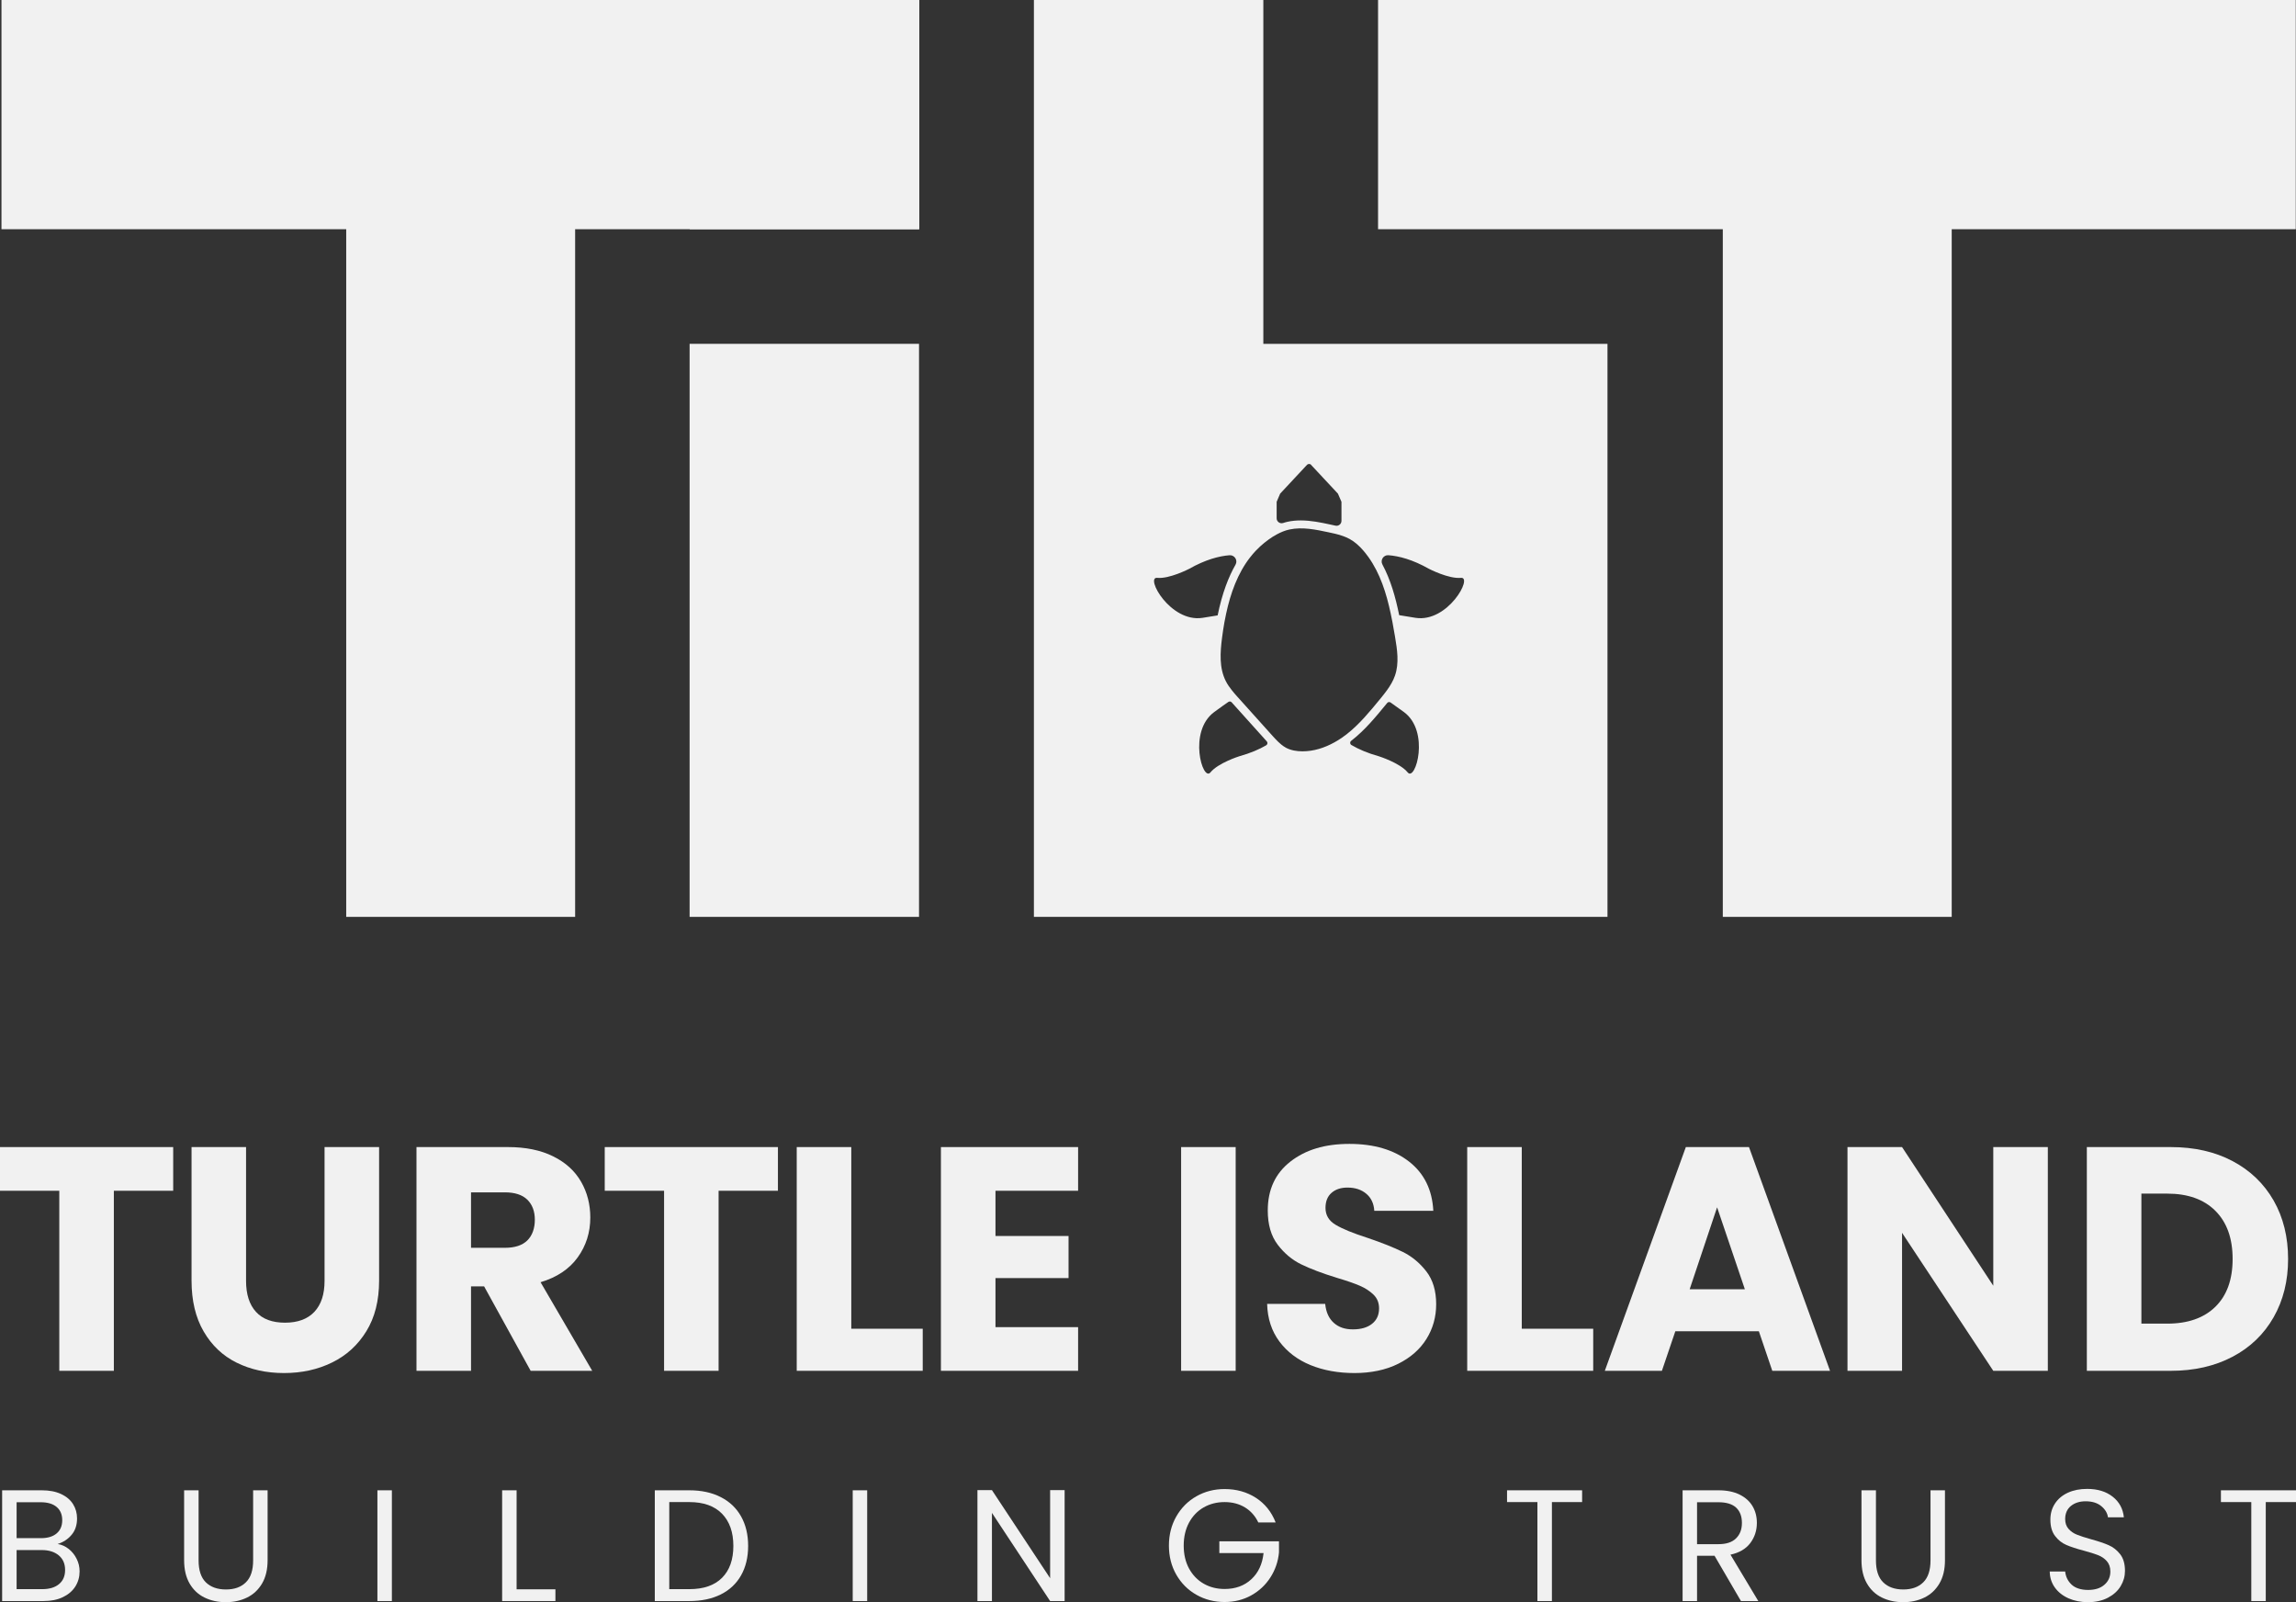
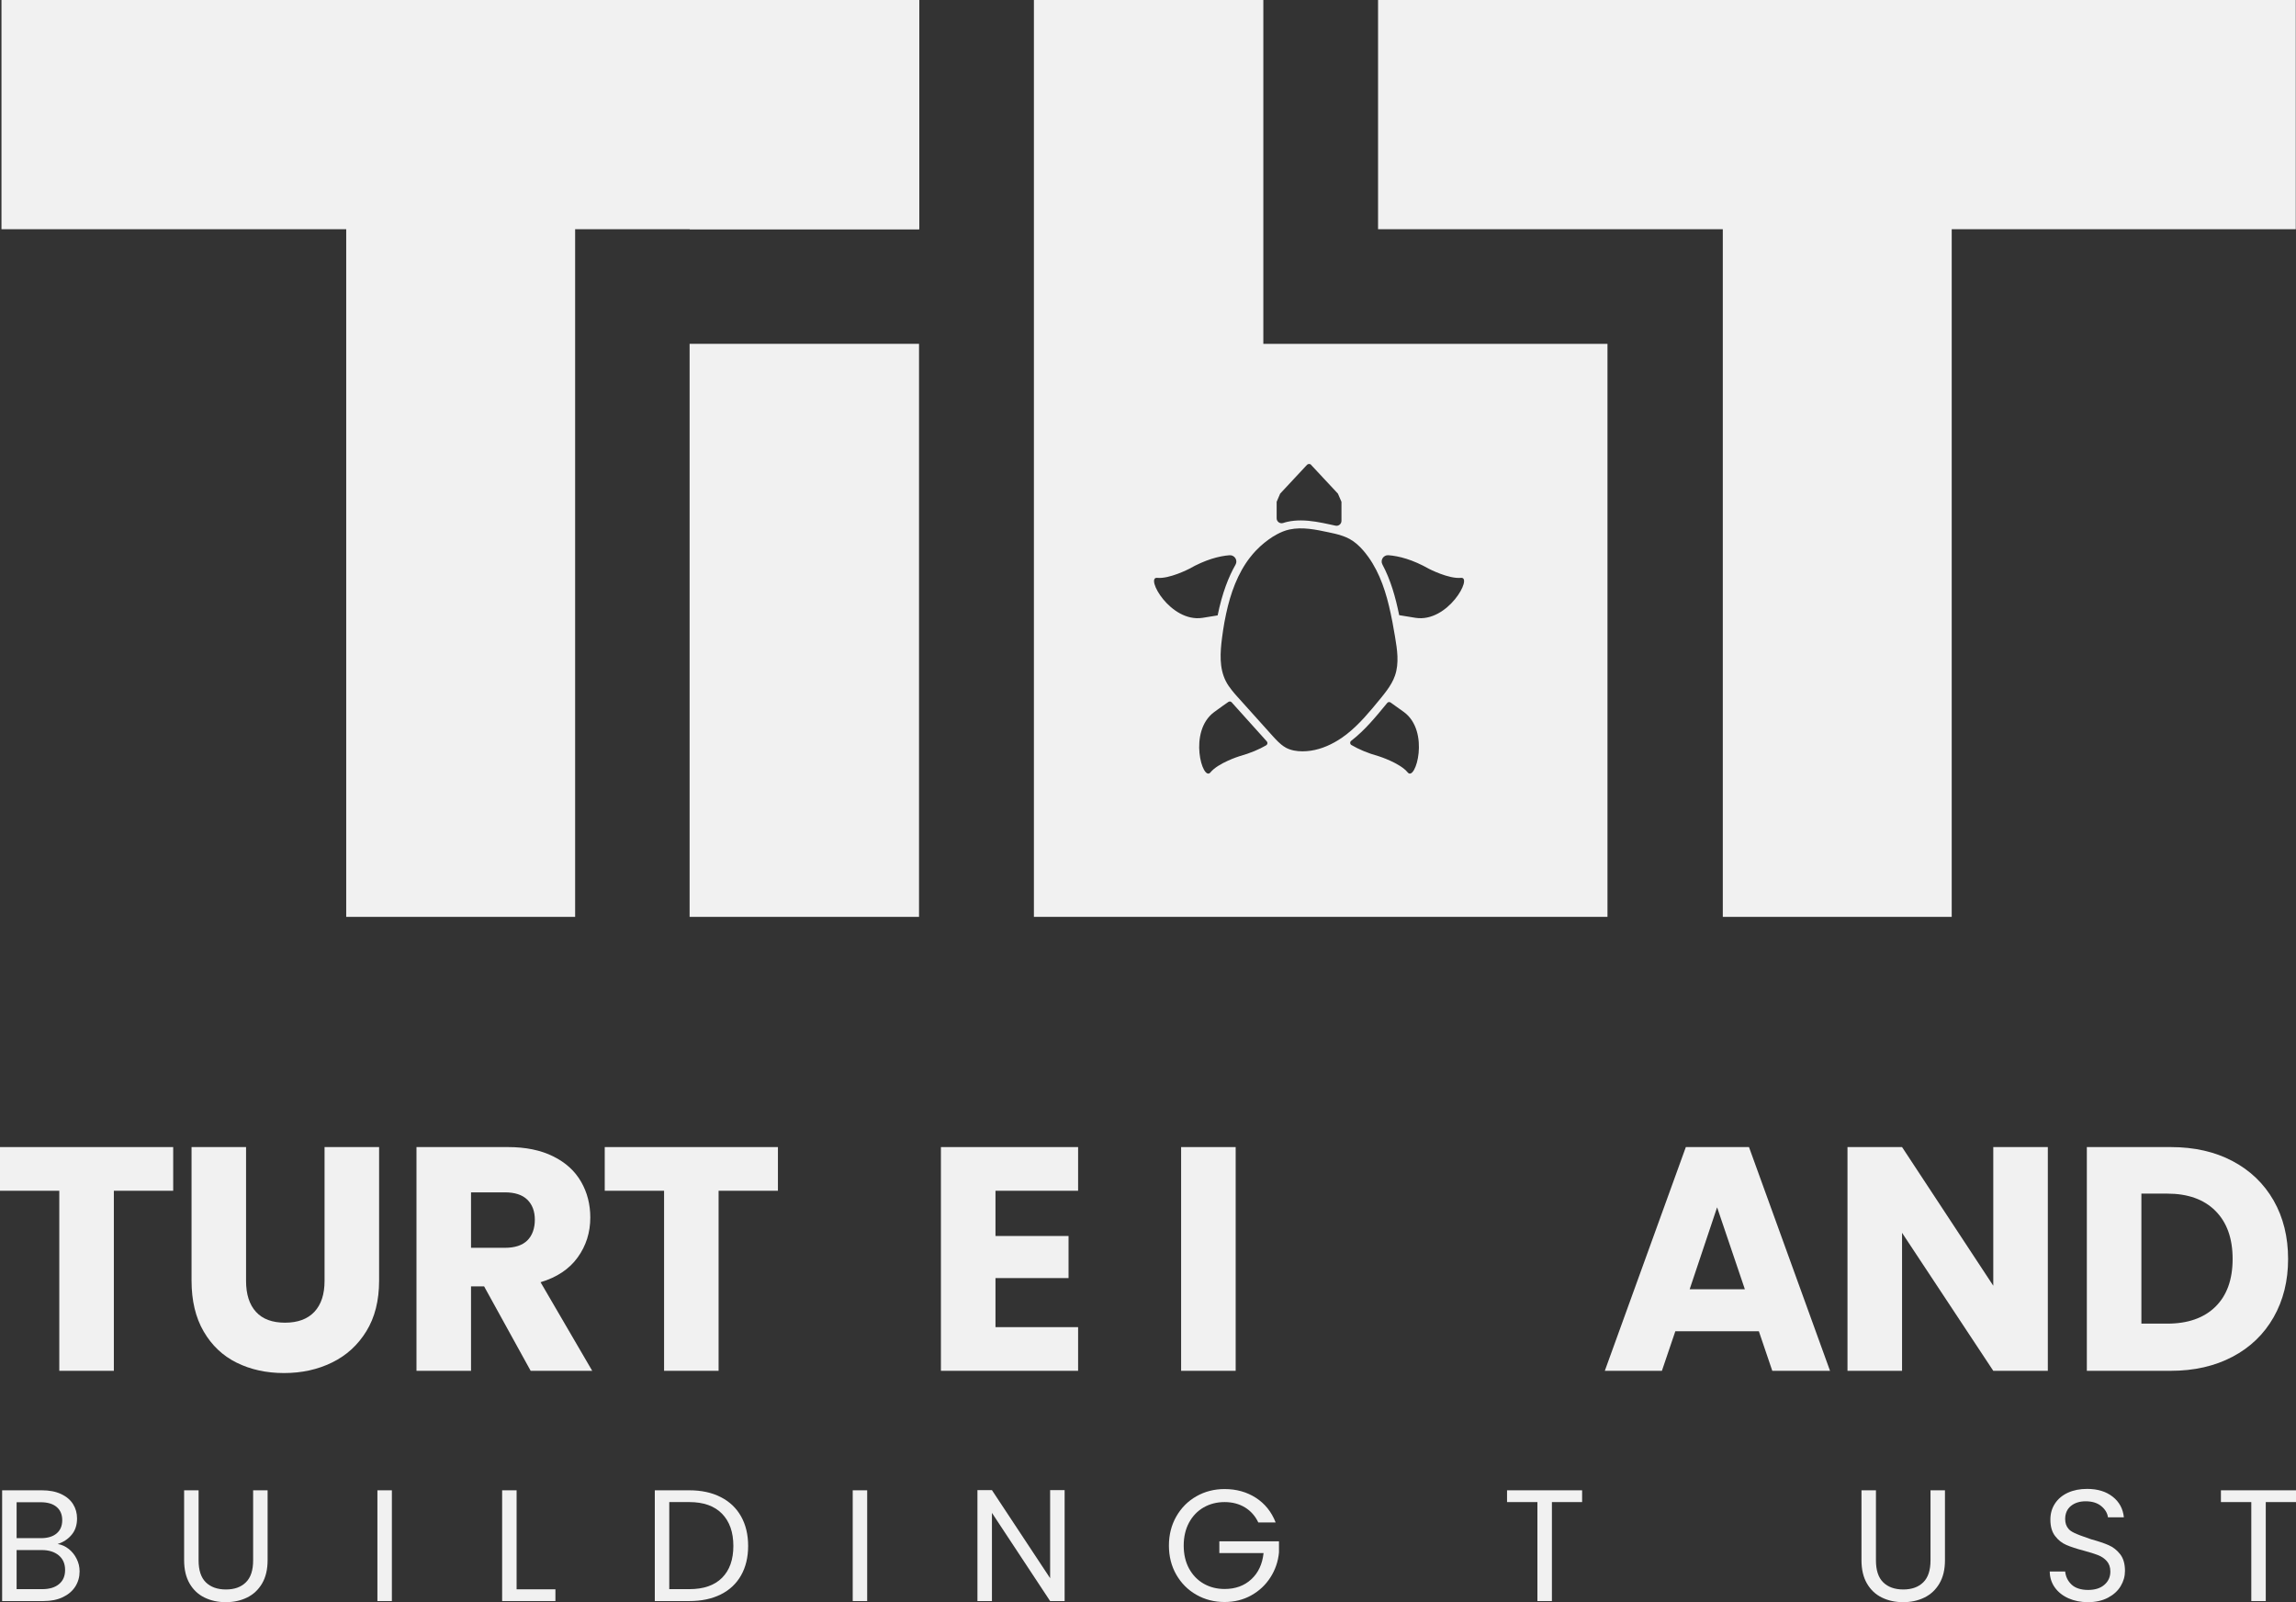
<svg xmlns="http://www.w3.org/2000/svg" width="172" height="120" viewBox="0 0 172 120" fill="none">
  <rect x="0" y="0" width="172" height="120" fill="#333333" stroke="none" />
  <g clip-path="url(#clip0_13_1692)">
    <path d="M94.64 25.752V0H77.453V68.672H120.421V25.752H94.64ZM95.638 37.584L95.901 36.971L97.858 34.873H97.861L97.937 34.792C97.975 34.768 98.02 34.751 98.068 34.751C98.109 34.751 98.147 34.763 98.183 34.78L98.285 34.892L100.228 36.973L100.493 37.586V39.012C100.493 39.248 100.271 39.425 100.04 39.37C99.909 39.341 99.777 39.312 99.653 39.286C98.942 39.134 98.209 38.979 97.443 38.979C97.097 38.979 96.779 39.01 96.474 39.076C96.354 39.1 96.237 39.134 96.123 39.172C95.884 39.248 95.638 39.072 95.638 38.821V37.586V37.584ZM86.689 43.28C87.605 43.371 89.076 42.608 89.076 42.608C90.3 41.916 91.315 41.649 92.103 41.587C92.485 41.556 92.747 41.964 92.556 42.295C92.048 43.182 91.563 44.394 91.217 46.092C90.926 46.144 90.556 46.204 90.086 46.275C87.667 46.645 85.77 43.187 86.689 43.28ZM94.858 55.82C94.332 56.125 93.671 56.411 92.84 56.643C92.84 56.643 91.26 57.139 90.675 57.854C90.09 58.567 88.987 54.783 90.957 53.333C91.415 52.997 91.761 52.751 92.022 52.572C92.1 52.52 92.205 52.532 92.267 52.601C92.287 52.623 92.303 52.642 92.32 52.661L94.9 55.529V55.532C94.979 55.62 94.958 55.76 94.855 55.82H94.858ZM100.491 55.279C100.319 55.396 100.14 55.505 99.959 55.605C99.224 56.013 98.412 56.273 97.574 56.273C97.151 56.273 96.722 56.206 96.347 56.011C96.218 55.942 96.099 55.858 95.984 55.765C95.829 55.641 95.686 55.498 95.55 55.353C95.478 55.279 95.411 55.205 95.344 55.131C94.485 54.175 93.626 53.219 92.766 52.262C92.735 52.227 92.704 52.193 92.673 52.16C92.537 52.007 92.403 51.855 92.279 51.695C92.11 51.485 91.955 51.263 91.833 51.023C91.325 50.033 91.406 48.855 91.549 47.753C91.599 47.372 91.656 46.988 91.725 46.604C91.764 46.392 91.807 46.18 91.852 45.968C92.181 44.432 92.716 42.942 93.652 41.74H93.654C93.783 41.573 93.922 41.411 94.067 41.256C94.177 41.139 94.294 41.025 94.416 40.913C94.602 40.743 94.812 40.572 95.039 40.409C95.23 40.271 95.43 40.142 95.638 40.03C95.951 39.861 96.278 39.725 96.598 39.658C97.567 39.451 98.577 39.665 99.529 39.868C99.851 39.937 100.181 40.006 100.493 40.111C100.701 40.178 100.902 40.259 101.093 40.362C101.093 40.362 101.097 40.366 101.1 40.366C101.494 40.583 101.833 40.889 102.126 41.232C102.181 41.294 102.234 41.356 102.284 41.42C102.365 41.523 102.441 41.625 102.518 41.73C103.396 42.963 103.859 44.437 104.179 45.944C104.225 46.156 104.268 46.37 104.31 46.585C104.38 46.955 104.444 47.324 104.506 47.691C104.669 48.657 104.824 49.671 104.504 50.596C104.365 51.001 104.143 51.368 103.888 51.716C103.771 51.879 103.644 52.036 103.52 52.193C103.468 52.255 103.42 52.317 103.368 52.379C102.604 53.309 101.833 54.249 100.883 54.993C100.756 55.09 100.625 55.186 100.491 55.279ZM105.456 57.854C104.871 57.139 103.291 56.643 103.291 56.643C102.441 56.407 101.768 56.111 101.236 55.799C101.124 55.729 101.117 55.567 101.219 55.486C101.231 55.479 101.241 55.469 101.253 55.462C102.258 54.675 103.057 53.7 103.831 52.758C103.859 52.723 103.888 52.687 103.919 52.651C103.981 52.575 104.091 52.56 104.172 52.615C104.425 52.789 104.752 53.023 105.175 53.333C107.144 54.783 106.039 58.567 105.456 57.854ZM106.046 46.275C105.521 46.196 105.122 46.13 104.817 46.075C104.542 44.725 104.179 43.435 103.561 42.281C103.384 41.955 103.637 41.559 104.01 41.585C104.802 41.645 105.822 41.909 107.056 42.608C107.056 42.608 108.526 43.371 109.443 43.28C110.362 43.187 108.464 46.645 106.046 46.275Z" fill="#F1F1F1" />
    <path d="M68.847 25.752H51.66V68.672H68.847V25.752Z" fill="#F1F1F1" />
    <path d="M51.672 0H34.485H17.297H0.11V17.168H17.297H25.936V34.336V51.504V68.672H43.085V51.504V34.336V17.168H51.672H68.859V0H51.672Z" fill="#F1F1F1" />
    <path d="M68.859 0H51.672V17.168H68.859V0Z" fill="#F1F1F1" />
    <path d="M154.796 0H137.609H120.421H103.234V17.168H120.421H129.06V34.336V51.504V68.672H146.209V51.504V34.336V17.168H154.796H171.983V0H154.796Z" fill="#F1F1F1" />
    <path d="M0 85.914V89.186H4.442V102.672H8.529V89.186H12.974V85.914H0Z" fill="#F1F1F1" />
    <path d="M24.313 85.914V95.941C24.313 96.942 24.058 97.715 23.549 98.256C23.038 98.797 22.305 99.067 21.351 99.067C20.396 99.067 19.668 98.797 19.176 98.256C18.682 97.715 18.433 96.942 18.433 95.941V85.914H14.349V95.917C14.349 97.412 14.65 98.681 15.256 99.723C15.863 100.767 16.686 101.547 17.729 102.062C18.773 102.579 19.956 102.839 21.279 102.839C22.601 102.839 23.8 102.577 24.874 102.05C25.951 101.525 26.805 100.746 27.442 99.711C28.08 98.678 28.4 97.412 28.4 95.917V85.914H24.313Z" fill="#F1F1F1" />
    <path d="M40.495 96.036C41.722 95.669 42.648 95.049 43.279 94.174C43.909 93.299 44.221 92.305 44.221 91.191C44.221 90.204 43.992 89.31 43.529 88.506C43.066 87.703 42.371 87.068 41.438 86.608C40.507 86.146 39.38 85.914 38.058 85.914H31.2V102.672H35.286V96.346H36.265L39.753 102.672H44.365L40.495 96.036ZM39.502 92.908C39.13 93.275 38.566 93.459 37.819 93.459H35.286V89.305H37.819C38.566 89.305 39.13 89.489 39.502 89.853C39.877 90.221 40.066 90.721 40.066 91.358C40.066 91.995 39.877 92.543 39.502 92.908Z" fill="#F1F1F1" />
    <path d="M45.303 85.914V89.186H49.748V102.672H53.832V89.186H58.277V85.914H45.303Z" fill="#F1F1F1" />
-     <path d="M63.772 99.52V85.914H59.685V102.672H69.124V99.52H63.772Z" fill="#F1F1F1" />
    <path d="M80.764 89.186V85.914H70.487V102.672H80.764V99.401H74.574V95.726H80.048V92.574H74.574V89.186H80.764Z" fill="#F1F1F1" />
    <path d="M88.481 85.914V102.672H92.568V85.914H88.481Z" fill="#F1F1F1" />
-     <path d="M106.848 95.223C106.354 94.589 105.769 94.102 105.091 93.769C104.413 93.435 103.535 93.084 102.451 92.717C101.367 92.369 100.57 92.042 100.061 91.739C99.551 91.437 99.297 91.015 99.297 90.473C99.297 89.982 99.448 89.603 99.751 89.341C100.052 89.078 100.451 88.947 100.945 88.947C101.52 88.947 101.988 89.102 102.355 89.412C102.721 89.722 102.921 90.149 102.952 90.688H107.373C107.294 89.114 106.688 87.884 105.557 87.001C104.425 86.119 102.936 85.676 101.088 85.676C99.24 85.676 97.798 86.119 96.667 87.001C95.535 87.884 94.972 89.107 94.972 90.664C94.972 91.716 95.218 92.567 95.712 93.22C96.206 93.871 96.796 94.365 97.481 94.699C98.166 95.032 99.049 95.369 100.133 95.702C100.883 95.924 101.46 96.124 101.866 96.299C102.272 96.473 102.613 96.697 102.893 96.966C103.172 97.238 103.31 97.579 103.31 97.994C103.31 98.487 103.136 98.871 102.785 99.15C102.434 99.429 101.957 99.568 101.35 99.568C100.744 99.568 100.283 99.406 99.918 99.079C99.551 98.752 99.336 98.28 99.274 97.66H94.924C94.955 98.757 95.261 99.696 95.843 100.476C96.426 101.256 97.202 101.845 98.173 102.243C99.145 102.639 100.245 102.839 101.472 102.839C102.699 102.839 103.821 102.608 104.745 102.145C105.669 101.685 106.373 101.065 106.86 100.285C107.345 99.506 107.588 98.638 107.588 97.684C107.588 96.68 107.342 95.86 106.848 95.223Z" fill="#F1F1F1" />
-     <path d="M114 99.52V85.914H109.913V102.672H119.352V99.52H114Z" fill="#F1F1F1" />
    <path d="M131.022 85.914H126.291L120.221 102.672H124.498L125.503 99.711H131.762L132.767 102.672H137.093L131.022 85.914ZM126.578 96.561L128.633 90.426L130.712 96.561H126.578Z" fill="#F1F1F1" />
    <path d="M149.322 85.914V96.299L142.488 85.914H138.401V102.672H142.488V92.336L149.322 102.672H153.409V85.914H149.322Z" fill="#F1F1F1" />
    <path d="M170.322 89.913C169.596 88.649 168.574 87.667 167.252 86.966C165.929 86.265 164.385 85.914 162.616 85.914H156.331V102.672H162.616C164.368 102.672 165.908 102.322 167.24 101.621C168.57 100.922 169.596 99.935 170.322 98.662C171.047 97.388 171.408 95.934 171.408 94.293C171.408 92.653 171.047 91.179 170.322 89.913ZM165.96 97.875C165.101 98.716 163.898 99.138 162.354 99.138H160.418V89.4H162.354C163.898 89.4 165.101 89.83 165.96 90.688C166.822 91.549 167.252 92.751 167.252 94.293C167.252 95.836 166.822 97.031 165.96 97.875Z" fill="#F1F1F1" />
    <path d="M5.741 116.752C5.595 116.459 5.397 116.211 5.147 116.013C4.896 115.815 4.619 115.691 4.318 115.644C4.755 115.503 5.106 115.269 5.371 114.947C5.638 114.628 5.772 114.22 5.772 113.729C5.772 113.333 5.672 112.975 5.474 112.658C5.276 112.341 4.977 112.088 4.581 111.902C4.182 111.716 3.702 111.621 3.139 111.621H0.16V119.917H3.258C3.812 119.917 4.297 119.821 4.705 119.626C5.113 119.433 5.426 119.166 5.641 118.829C5.856 118.491 5.963 118.112 5.963 117.692C5.963 117.358 5.889 117.046 5.741 116.752ZM1.244 112.515H3.044C3.566 112.515 3.967 112.634 4.247 112.873C4.524 113.109 4.662 113.438 4.662 113.86C4.662 114.282 4.524 114.609 4.247 114.847C3.967 115.086 3.576 115.205 3.067 115.205H1.244V112.515ZM4.426 118.643C4.123 118.898 3.702 119.025 3.163 119.025H1.244V116.097H3.127C3.659 116.097 4.084 116.23 4.402 116.495C4.719 116.762 4.877 117.124 4.877 117.585C4.877 118.045 4.726 118.391 4.426 118.643Z" fill="#F1F1F1" />
    <path d="M18.963 111.621V116.872C18.963 117.608 18.784 118.157 18.421 118.512C18.061 118.87 17.562 119.049 16.927 119.049C16.292 119.049 15.781 118.87 15.418 118.512C15.058 118.157 14.877 117.608 14.877 116.872V111.621H13.793V116.86C13.793 117.549 13.931 118.131 14.203 118.603C14.478 119.075 14.85 119.425 15.323 119.654C15.796 119.886 16.328 120 16.915 120C17.502 120 18.032 119.886 18.505 119.654C18.978 119.425 19.352 119.075 19.632 118.603C19.909 118.131 20.047 117.549 20.047 116.86V111.621H18.963Z" fill="#F1F1F1" />
    <path d="M28.273 111.621V119.917H29.357V111.621H28.273Z" fill="#F1F1F1" />
    <path d="M38.7 119.037V111.621H37.617V119.917H41.608V119.037H38.7Z" fill="#F1F1F1" />
    <path d="M55.515 113.574C55.162 112.947 54.653 112.465 53.99 112.129C53.329 111.79 52.543 111.621 51.639 111.621H49.053V119.917H51.639C52.543 119.917 53.329 119.752 53.99 119.423C54.653 119.094 55.162 118.617 55.515 117.995C55.868 117.372 56.045 116.636 56.045 115.787C56.045 114.938 55.868 114.201 55.515 113.574ZM54.093 118.174C53.529 118.741 52.71 119.025 51.639 119.025H50.137V112.503H51.639C52.701 112.503 53.517 112.792 54.085 113.371C54.653 113.951 54.938 114.757 54.938 115.787C54.938 116.817 54.656 117.606 54.093 118.174Z" fill="#F1F1F1" />
    <path d="M63.88 111.621V119.917H64.963V111.621H63.88Z" fill="#F1F1F1" />
    <path d="M78.668 111.609V118.205L74.309 111.609H73.223V119.917H74.309V113.312L78.668 119.917H79.754V111.609H78.668Z" fill="#F1F1F1" />
    <path d="M91.344 115.443V116.323H94.657C94.569 117.148 94.263 117.804 93.738 118.286C93.215 118.77 92.547 119.013 91.737 119.013C91.157 119.013 90.635 118.879 90.171 118.615C89.706 118.348 89.341 117.968 89.073 117.477C88.808 116.986 88.675 116.414 88.675 115.763C88.675 115.112 88.808 114.54 89.073 114.044C89.341 113.548 89.706 113.169 90.171 112.902C90.635 112.637 91.157 112.503 91.737 112.503C92.317 112.503 92.826 112.637 93.263 112.902C93.7 113.169 94.031 113.543 94.263 114.027H95.562C95.251 113.233 94.757 112.618 94.079 112.181C93.399 111.745 92.618 111.528 91.737 111.528C90.966 111.528 90.265 111.707 89.627 112.069C88.992 112.429 88.491 112.933 88.121 113.579C87.751 114.227 87.567 114.955 87.567 115.763C87.567 116.571 87.751 117.298 88.121 117.942C88.491 118.584 88.992 119.087 89.627 119.447C90.265 119.809 90.966 119.988 91.737 119.988C92.468 119.988 93.132 119.824 93.726 119.495C94.323 119.165 94.802 118.717 95.168 118.15C95.533 117.582 95.748 116.957 95.812 116.276V115.443H91.344Z" fill="#F1F1F1" />
    <path d="M112.897 111.621V112.503H115.172V119.917H116.258V112.503H118.521V111.621H112.897Z" fill="#F1F1F1" />
-     <path d="M129.635 116.442C130.294 116.299 130.788 116.011 131.118 115.575C131.447 115.138 131.612 114.633 131.612 114.063C131.612 113.593 131.505 113.178 131.29 112.813C131.075 112.448 130.753 112.158 130.321 111.943C129.886 111.728 129.356 111.621 128.728 111.621H126.048V119.917H127.131V116.526H128.442L130.421 119.917H131.719L129.635 116.442ZM127.131 115.656V112.515H128.728C129.325 112.515 129.767 112.649 130.058 112.918C130.347 113.19 130.492 113.569 130.492 114.063C130.492 114.556 130.344 114.933 130.051 115.222C129.757 115.513 129.316 115.656 128.728 115.656H127.131Z" fill="#F1F1F1" />
    <path d="M144.62 111.621V116.872C144.62 117.608 144.438 118.157 144.078 118.512C143.715 118.87 143.216 119.049 142.581 119.049C141.946 119.049 141.435 118.87 141.075 118.512C140.712 118.157 140.533 117.608 140.533 116.872V111.621H139.449V116.86C139.449 117.549 139.585 118.131 139.86 118.603C140.134 119.075 140.506 119.425 140.979 119.654C141.452 119.886 141.982 120 142.569 120C143.156 120 143.689 119.886 144.161 119.654C144.631 119.425 145.009 119.075 145.286 118.603C145.565 118.131 145.703 117.549 145.703 116.86V111.621H144.62Z" fill="#F1F1F1" />
-     <path d="M158.83 116.411C158.591 116.106 158.305 115.88 157.973 115.734C157.639 115.586 157.197 115.439 156.651 115.288C156.197 115.162 155.846 115.047 155.596 114.947C155.345 114.85 155.135 114.704 154.963 114.513C154.794 114.323 154.708 114.077 154.708 113.777C154.708 113.357 154.851 113.028 155.137 112.794C155.424 112.561 155.791 112.444 156.245 112.444C156.73 112.444 157.119 112.565 157.412 112.806C157.706 113.049 157.873 113.328 157.914 113.645H159.105C159.04 113.002 158.761 112.487 158.264 112.098C157.768 111.709 157.131 111.516 156.352 111.516C155.813 111.516 155.333 111.609 154.915 111.8C154.5 111.991 154.175 112.26 153.946 112.611C153.715 112.959 153.6 113.359 153.6 113.812C153.6 114.327 153.717 114.738 153.951 115.043C154.185 115.35 154.467 115.574 154.798 115.715C155.128 115.858 155.567 116.001 156.114 116.144C156.558 116.264 156.911 116.376 157.174 116.478C157.436 116.581 157.656 116.731 157.83 116.929C158.004 117.129 158.093 117.387 158.093 117.704C158.093 118.109 157.942 118.441 157.644 118.698C157.348 118.956 156.94 119.084 156.424 119.084C155.908 119.084 155.471 118.951 155.19 118.686C154.908 118.419 154.748 118.092 154.708 117.704H153.552C153.559 118.157 153.686 118.555 153.934 118.901C154.18 119.244 154.519 119.514 154.951 119.709C155.386 119.902 155.875 120 156.424 120C156.973 120 157.491 119.89 157.914 119.666C158.334 119.444 158.651 119.156 158.866 118.798C159.081 118.441 159.188 118.061 159.188 117.656C159.188 117.132 159.069 116.719 158.83 116.411Z" fill="#F1F1F1" />
+     <path d="M158.83 116.411C158.591 116.106 158.305 115.88 157.973 115.734C157.639 115.586 157.197 115.439 156.651 115.288C155.345 114.85 155.135 114.704 154.963 114.513C154.794 114.323 154.708 114.077 154.708 113.777C154.708 113.357 154.851 113.028 155.137 112.794C155.424 112.561 155.791 112.444 156.245 112.444C156.73 112.444 157.119 112.565 157.412 112.806C157.706 113.049 157.873 113.328 157.914 113.645H159.105C159.04 113.002 158.761 112.487 158.264 112.098C157.768 111.709 157.131 111.516 156.352 111.516C155.813 111.516 155.333 111.609 154.915 111.8C154.5 111.991 154.175 112.26 153.946 112.611C153.715 112.959 153.6 113.359 153.6 113.812C153.6 114.327 153.717 114.738 153.951 115.043C154.185 115.35 154.467 115.574 154.798 115.715C155.128 115.858 155.567 116.001 156.114 116.144C156.558 116.264 156.911 116.376 157.174 116.478C157.436 116.581 157.656 116.731 157.83 116.929C158.004 117.129 158.093 117.387 158.093 117.704C158.093 118.109 157.942 118.441 157.644 118.698C157.348 118.956 156.94 119.084 156.424 119.084C155.908 119.084 155.471 118.951 155.19 118.686C154.908 118.419 154.748 118.092 154.708 117.704H153.552C153.559 118.157 153.686 118.555 153.934 118.901C154.18 119.244 154.519 119.514 154.951 119.709C155.386 119.902 155.875 120 156.424 120C156.973 120 157.491 119.89 157.914 119.666C158.334 119.444 158.651 119.156 158.866 118.798C159.081 118.441 159.188 118.061 159.188 117.656C159.188 117.132 159.069 116.719 158.83 116.411Z" fill="#F1F1F1" />
    <path d="M166.376 111.621V112.503H168.651V119.917H169.735V112.503H172V111.621H166.376Z" fill="#F1F1F1" />
  </g>
  <defs>
    <clipPath id="clip0_13_1692">
      <rect width="172" height="120" fill="white" />
    </clipPath>
  </defs>
</svg>